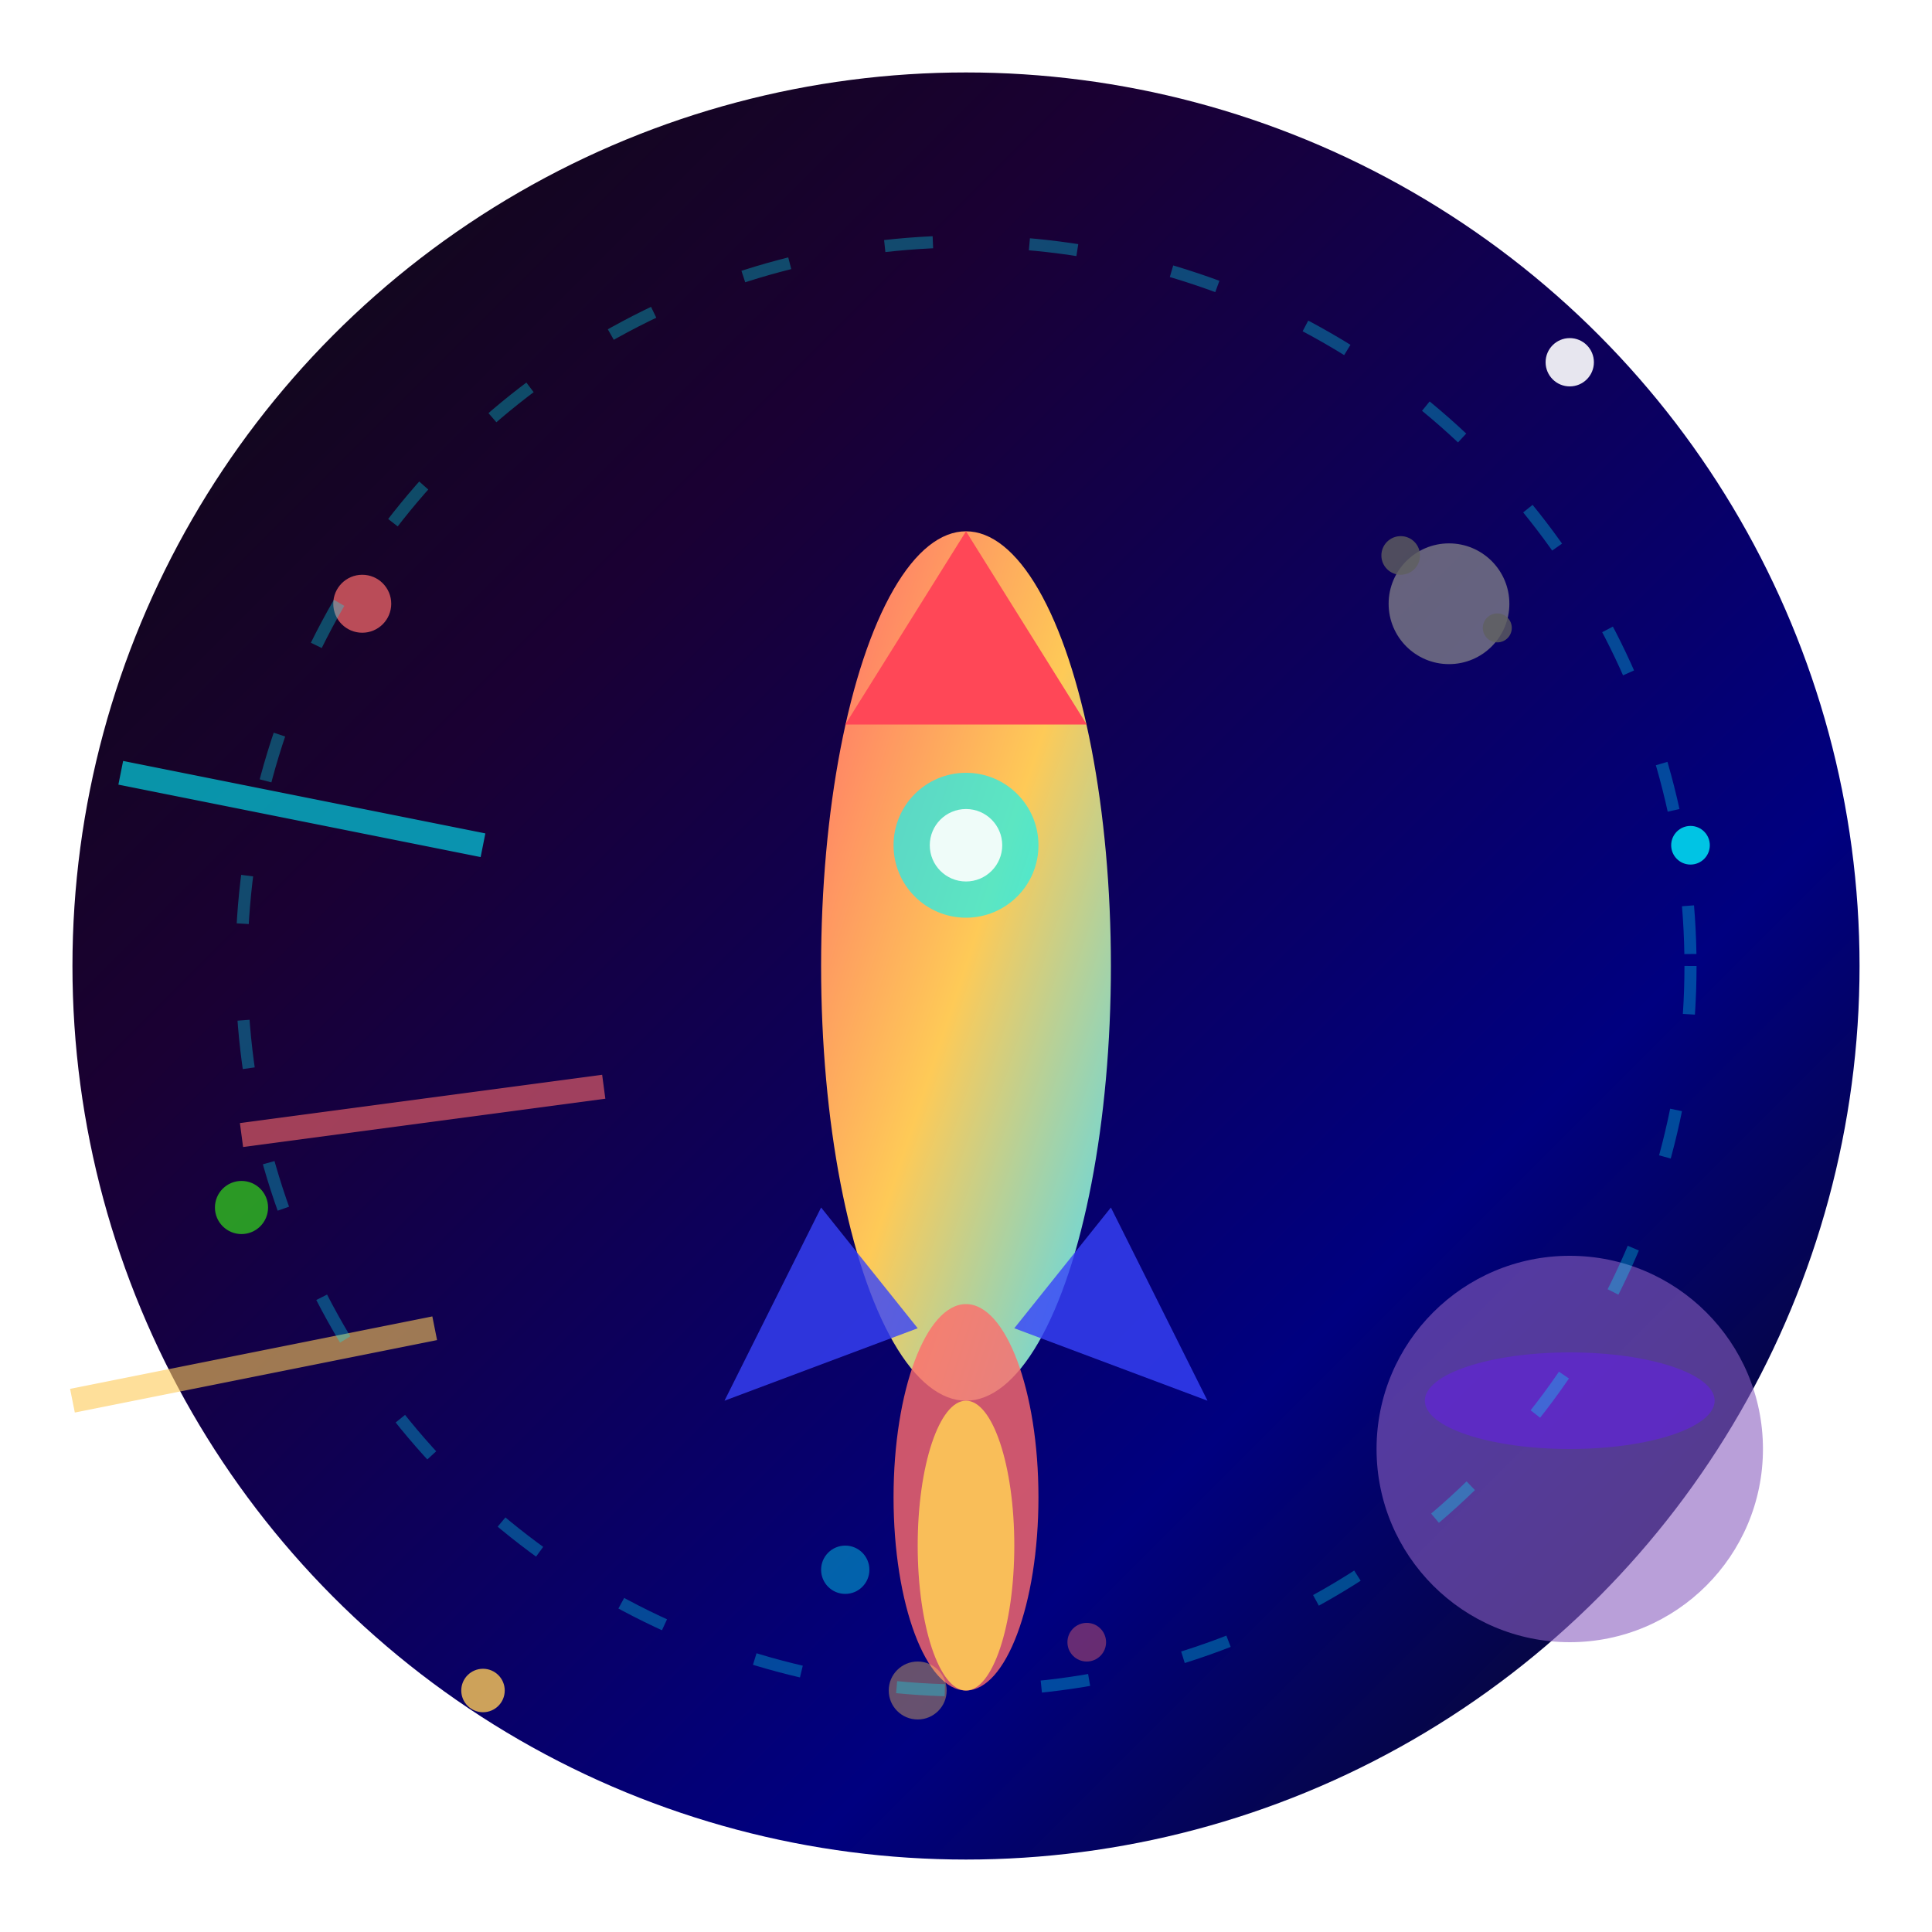
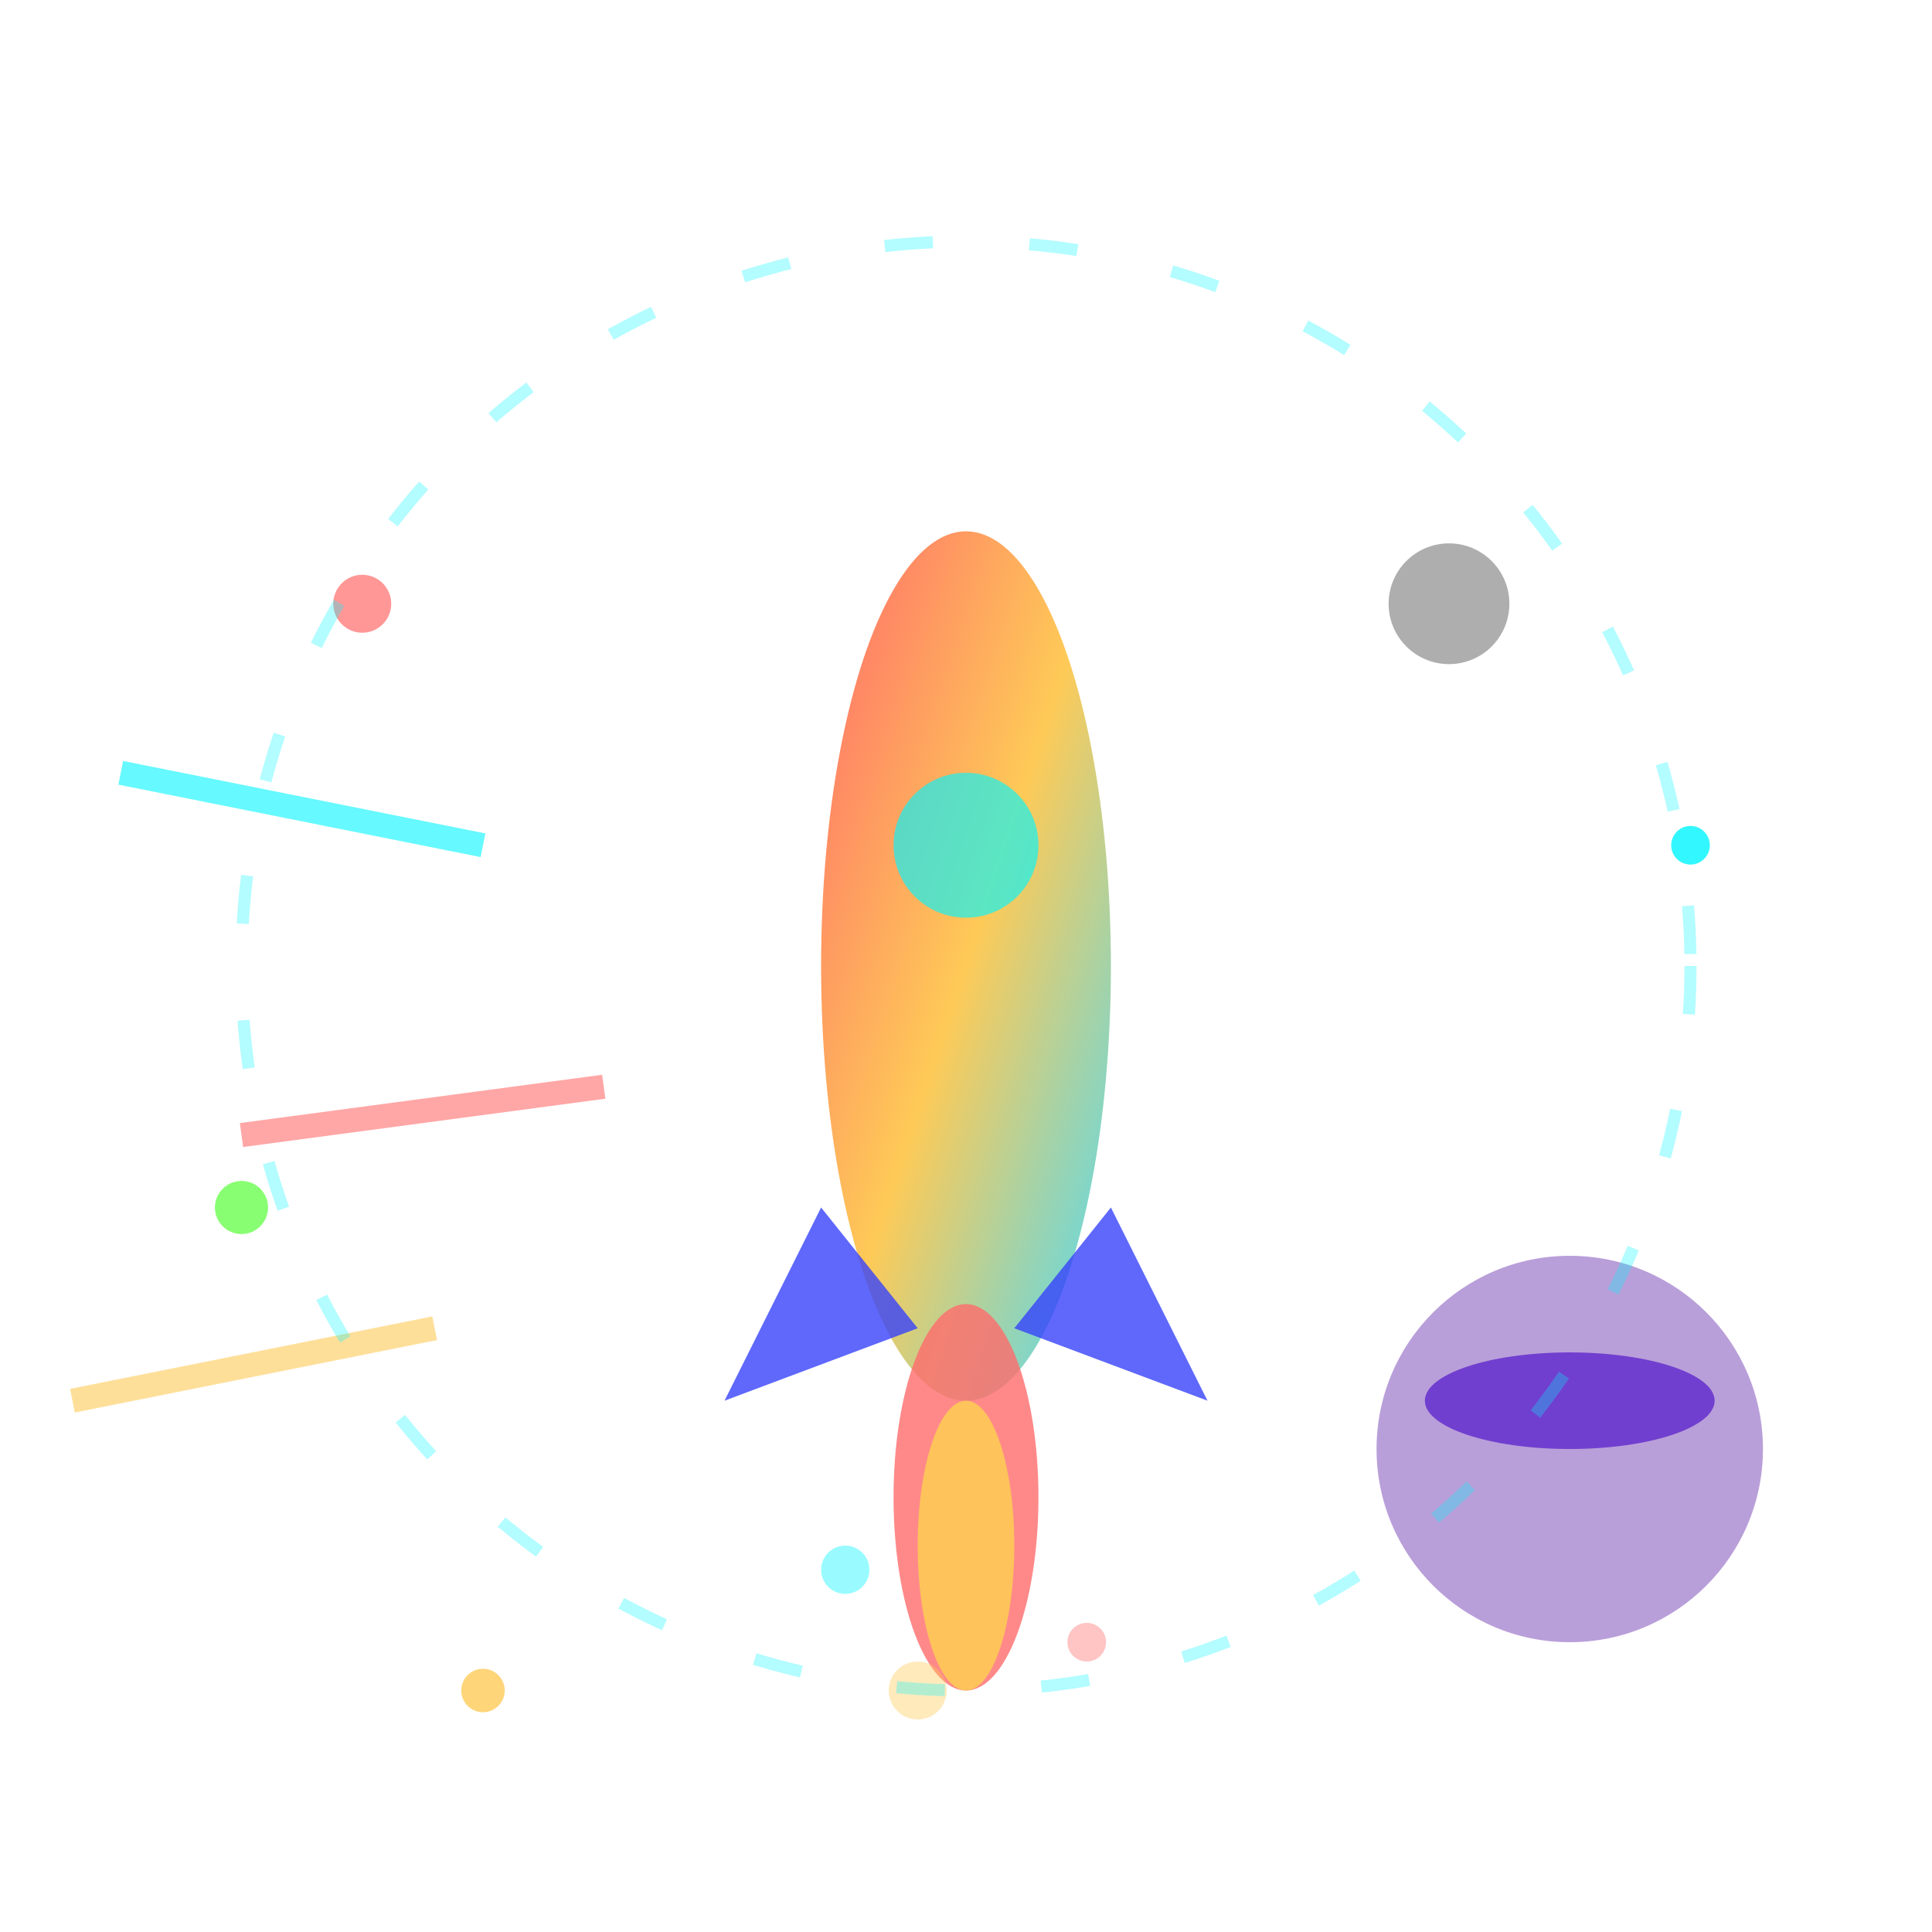
<svg xmlns="http://www.w3.org/2000/svg" width="80" height="80" viewBox="0 0 80 80">
  <defs>
    <linearGradient id="spaceGradient" x1="0%" y1="0%" x2="100%" y2="100%">
      <stop offset="0%" style="stop-color:#0c0c0c;stop-opacity:1" />
      <stop offset="30%" style="stop-color:#1a0033;stop-opacity:1" />
      <stop offset="70%" style="stop-color:#000080;stop-opacity:1" />
      <stop offset="100%" style="stop-color:#0c0c0c;stop-opacity:1" />
    </linearGradient>
    <linearGradient id="rocketGradient" x1="0%" y1="0%" x2="100%" y2="100%">
      <stop offset="0%" style="stop-color:#ff6b6b;stop-opacity:1" />
      <stop offset="50%" style="stop-color:#feca57;stop-opacity:1" />
      <stop offset="100%" style="stop-color:#48dbfb;stop-opacity:1" />
    </linearGradient>
    <radialGradient id="starGlow" cx="50%" cy="50%" r="50%">
      <stop offset="0%" style="stop-color:#ffffff;stop-opacity:1" />
      <stop offset="100%" style="stop-color:#00f5ff;stop-opacity:0" />
    </radialGradient>
    <filter id="cosmicGlow">
      <feGaussianBlur stdDeviation="2" result="coloredBlur" />
      <feMerge>
        <feMergeNode in="coloredBlur" />
        <feMergeNode in="SourceGraphic" />
      </feMerge>
    </filter>
  </defs>
-   <circle cx="40" cy="40" r="37" fill="url(#spaceGradient)" />
  <circle cx="65" cy="15" r="1" fill="#ffffff" opacity="0.9">
    <animate attributeName="opacity" values="0.9;0.3;0.9" dur="2s" repeatCount="indefinite" />
  </circle>
  <circle cx="70" cy="35" r="0.8" fill="#00f5ff" opacity="0.8">
    <animate attributeName="opacity" values="0.8;0.2;0.8" dur="1.5s" repeatCount="indefinite" />
  </circle>
  <circle cx="15" cy="25" r="1.2" fill="#ff6b6b" opacity="0.7">
    <animate attributeName="opacity" values="0.7;0.3;0.7" dur="2.5s" repeatCount="indefinite" />
  </circle>
  <circle cx="20" cy="70" r="0.9" fill="#feca57" opacity="0.8">
    <animate attributeName="opacity" values="0.8;0.4;0.8" dur="1.8s" repeatCount="indefinite" />
  </circle>
  <circle cx="10" cy="50" r="1.1" fill="#39ff14" opacity="0.6">
    <animate attributeName="opacity" values="0.6;0.2;0.6" dur="2.2s" repeatCount="indefinite" />
  </circle>
  <circle cx="65" cy="60" r="8" fill="#8b5fbf" opacity="0.6" />
  <ellipse cx="65" cy="58" rx="6" ry="2" fill="#5f27cd" opacity="0.8" />
  <g transform="translate(0, 0)">
    <animateTransform attributeName="transform" attributeType="XML" type="translate" values="0,0; -2,-3; 0,0" dur="0.1s" repeatCount="indefinite" />
    <ellipse cx="40" cy="40" rx="6" ry="18" fill="url(#rocketGradient)" filter="url(#cosmicGlow)" />
-     <polygon points="40,22 35,30 45,30" fill="#ff4757" />
    <polygon points="34,50 30,58 38,55" fill="#3742fa" opacity="0.8" />
    <polygon points="46,50 50,58 42,55" fill="#3742fa" opacity="0.8" />
    <circle cx="40" cy="35" r="3" fill="#00f5ff" opacity="0.8" filter="url(#cosmicGlow)" />
-     <circle cx="40" cy="35" r="1.5" fill="#ffffff" opacity="0.9" />
    <ellipse cx="40" cy="62" rx="3" ry="8" fill="#ff6b6b" opacity="0.8">
      <animate attributeName="ry" values="8;12;8" dur="0.2s" repeatCount="indefinite" />
      <animate attributeName="opacity" values="0.8;0.4;0.8" dur="0.2s" repeatCount="indefinite" />
    </ellipse>
    <ellipse cx="40" cy="64" rx="2" ry="6" fill="#feca57" opacity="0.9">
      <animate attributeName="ry" values="6;9;6" dur="0.15s" repeatCount="indefinite" />
    </ellipse>
  </g>
  <g opacity="0.6">
    <line x1="20" y1="35" x2="5" y2="32" stroke="#00f5ff" stroke-width="1">
      <animate attributeName="x1" values="20;5" dur="0.3s" repeatCount="indefinite" />
      <animate attributeName="x2" values="5;-10" dur="0.3s" repeatCount="indefinite" />
    </line>
    <line x1="25" y1="45" x2="10" y2="47" stroke="#ff6b6b" stroke-width="1">
      <animate attributeName="x1" values="25;10" dur="0.4s" repeatCount="indefinite" />
      <animate attributeName="x2" values="10;-5" dur="0.4s" repeatCount="indefinite" />
    </line>
    <line x1="18" y1="55" x2="3" y2="58" stroke="#feca57" stroke-width="1">
      <animate attributeName="x1" values="18;3" dur="0.35s" repeatCount="indefinite" />
      <animate attributeName="x2" values="3;-12" dur="0.35s" repeatCount="indefinite" />
    </line>
  </g>
  <g opacity="0.4">
    <circle cx="35" cy="65" r="1" fill="#00f5ff">
      <animate attributeName="cy" values="65;75" dur="1s" repeatCount="indefinite" />
      <animate attributeName="opacity" values="0.4;0" dur="1s" repeatCount="indefinite" />
    </circle>
    <circle cx="45" cy="68" r="0.8" fill="#ff6b6b">
      <animate attributeName="cy" values="68;78" dur="1.2s" repeatCount="indefinite" />
      <animate attributeName="opacity" values="0.4;0" dur="1.2s" repeatCount="indefinite" />
    </circle>
    <circle cx="38" cy="70" r="1.2" fill="#feca57">
      <animate attributeName="cy" values="70;80" dur="0.8s" repeatCount="indefinite" />
      <animate attributeName="opacity" values="0.4;0" dur="0.8s" repeatCount="indefinite" />
    </circle>
  </g>
  <circle cx="40" cy="40" r="30" fill="none" stroke="#00f5ff" stroke-width="0.5" opacity="0.3" stroke-dasharray="2,4">
    <animateTransform attributeName="transform" attributeType="XML" type="rotate" from="0 40 40" to="360 40 40" dur="10s" repeatCount="indefinite" />
  </circle>
  <circle cx="60" cy="25" r="2.5" fill="#8b8b8b" opacity="0.7">
    <animateTransform attributeName="transform" attributeType="XML" type="rotate" from="0 60 25" to="360 60 25" dur="5s" repeatCount="indefinite" />
  </circle>
-   <circle cx="58" cy="23" r="0.8" fill="#5f5f5f" opacity="0.8" />
-   <circle cx="62" cy="26" r="0.6" fill="#5f5f5f" opacity="0.8" />
</svg>